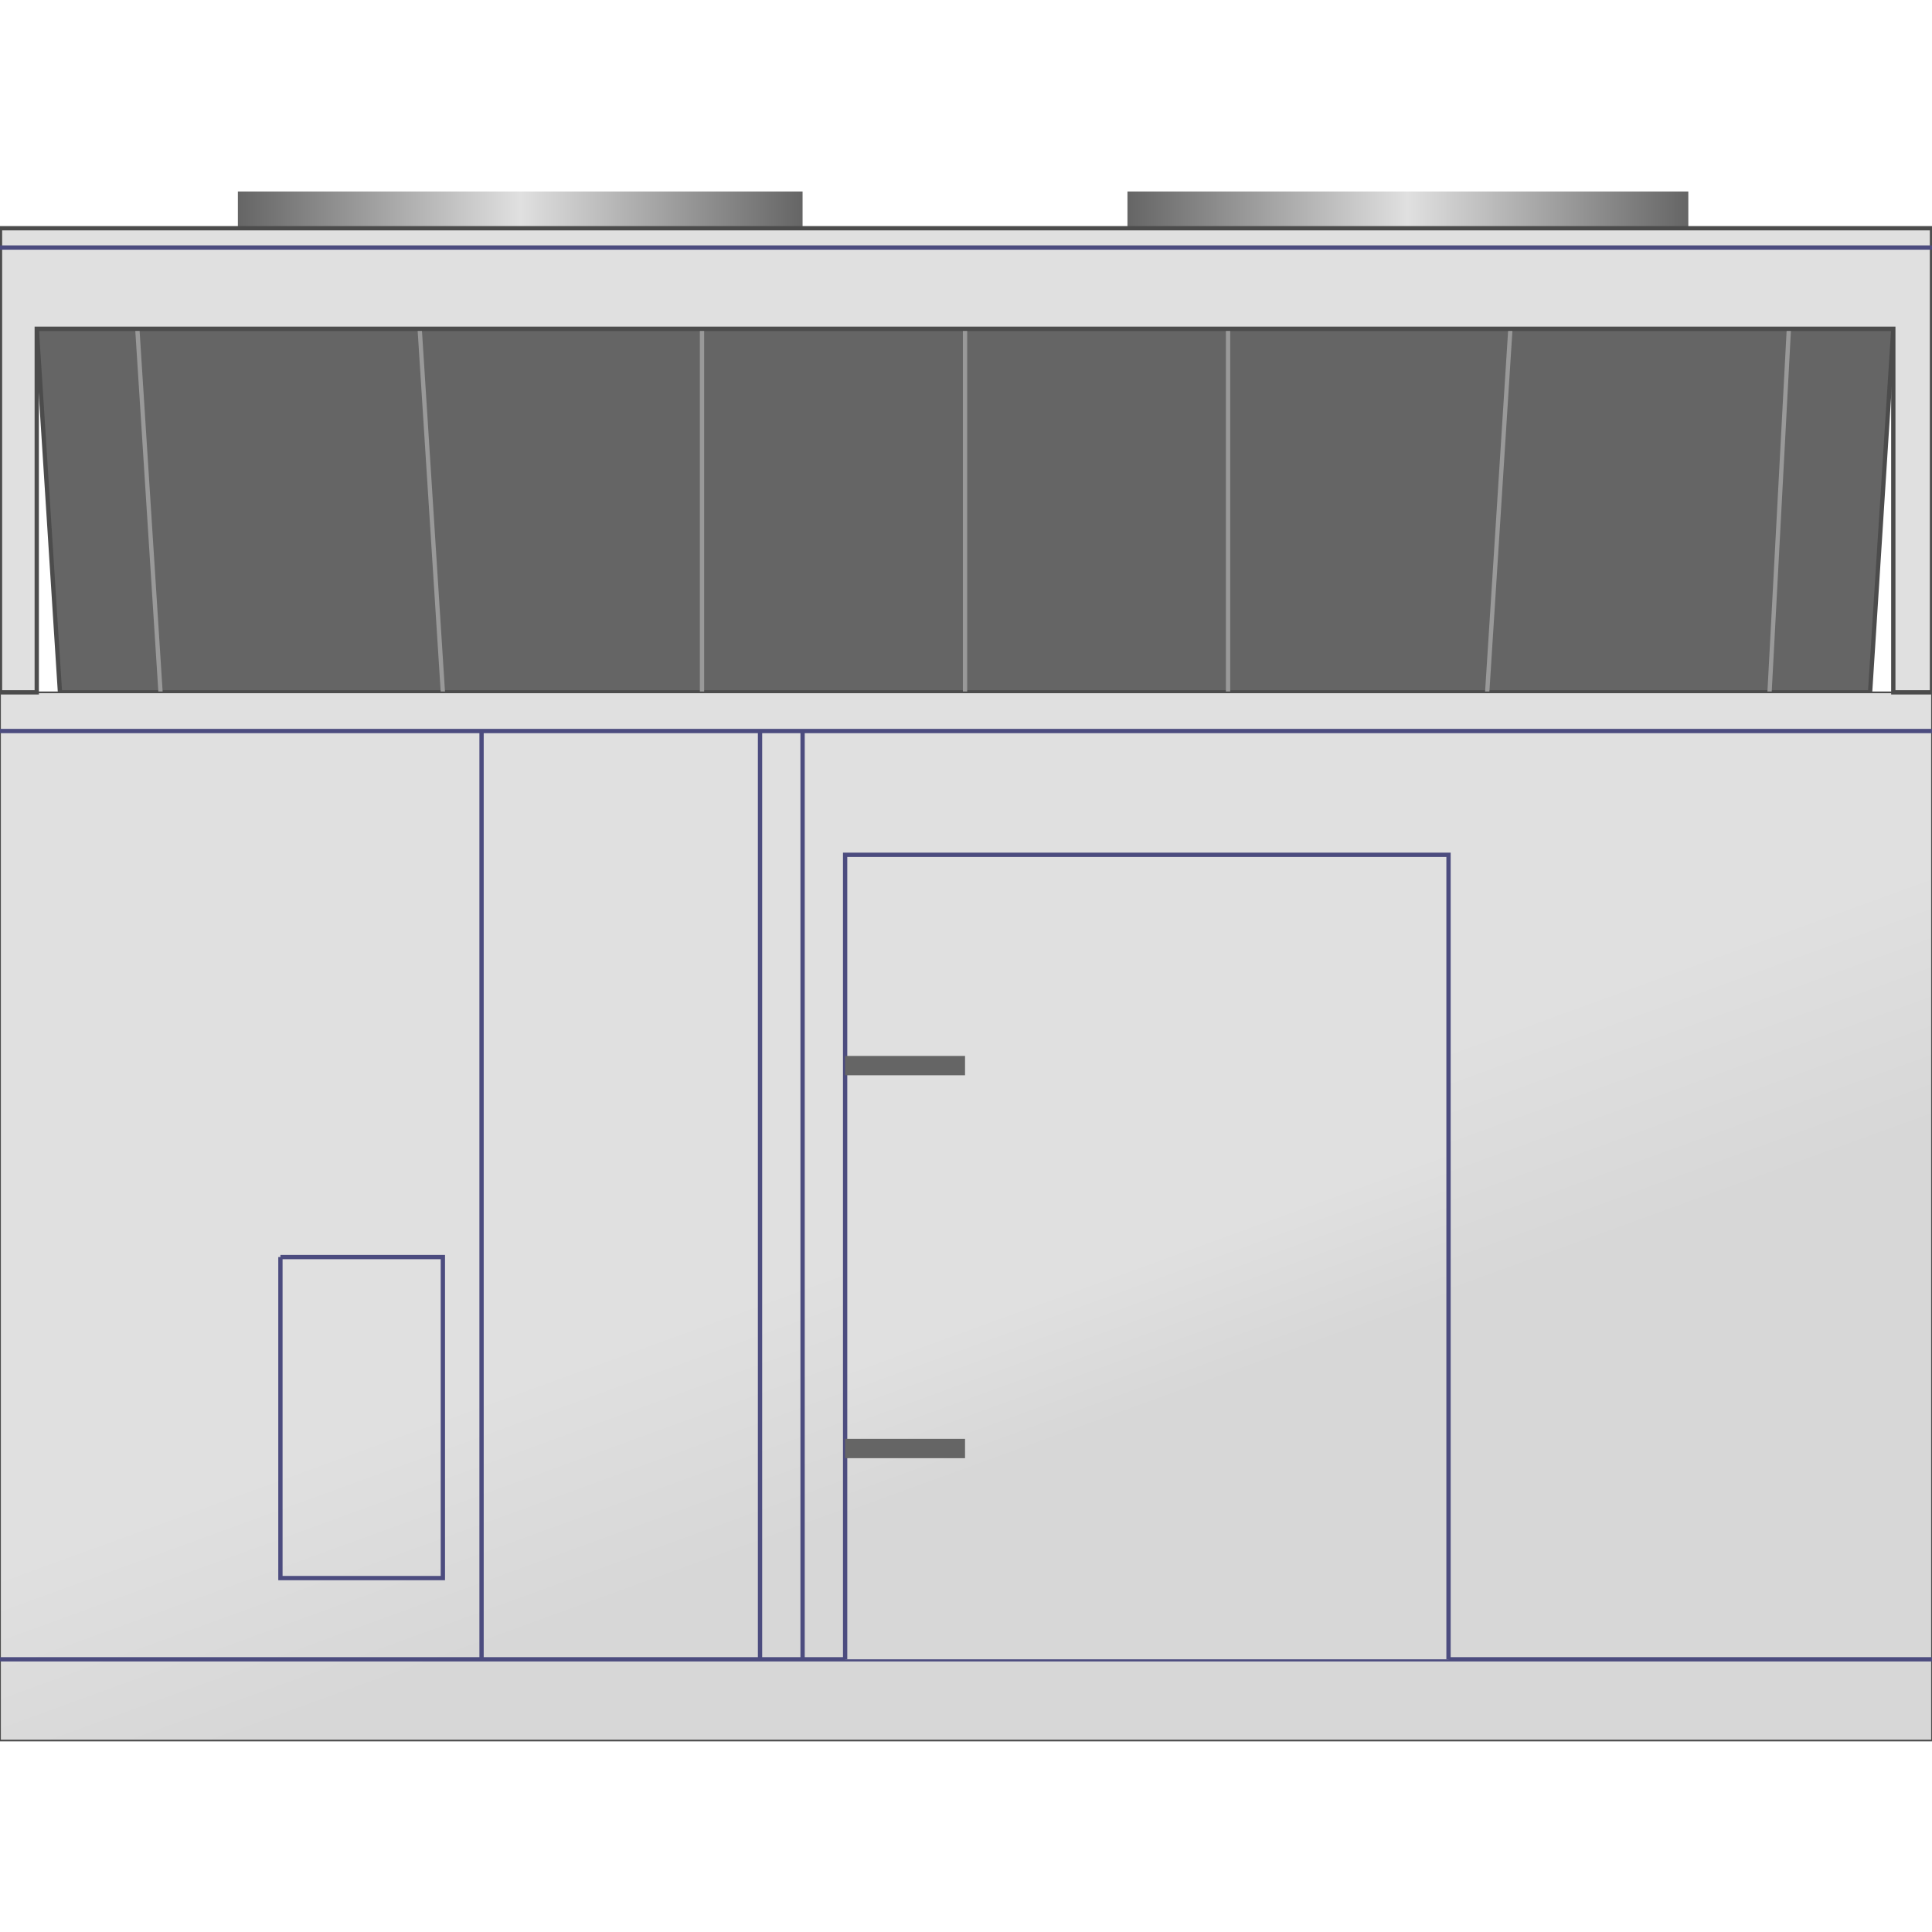
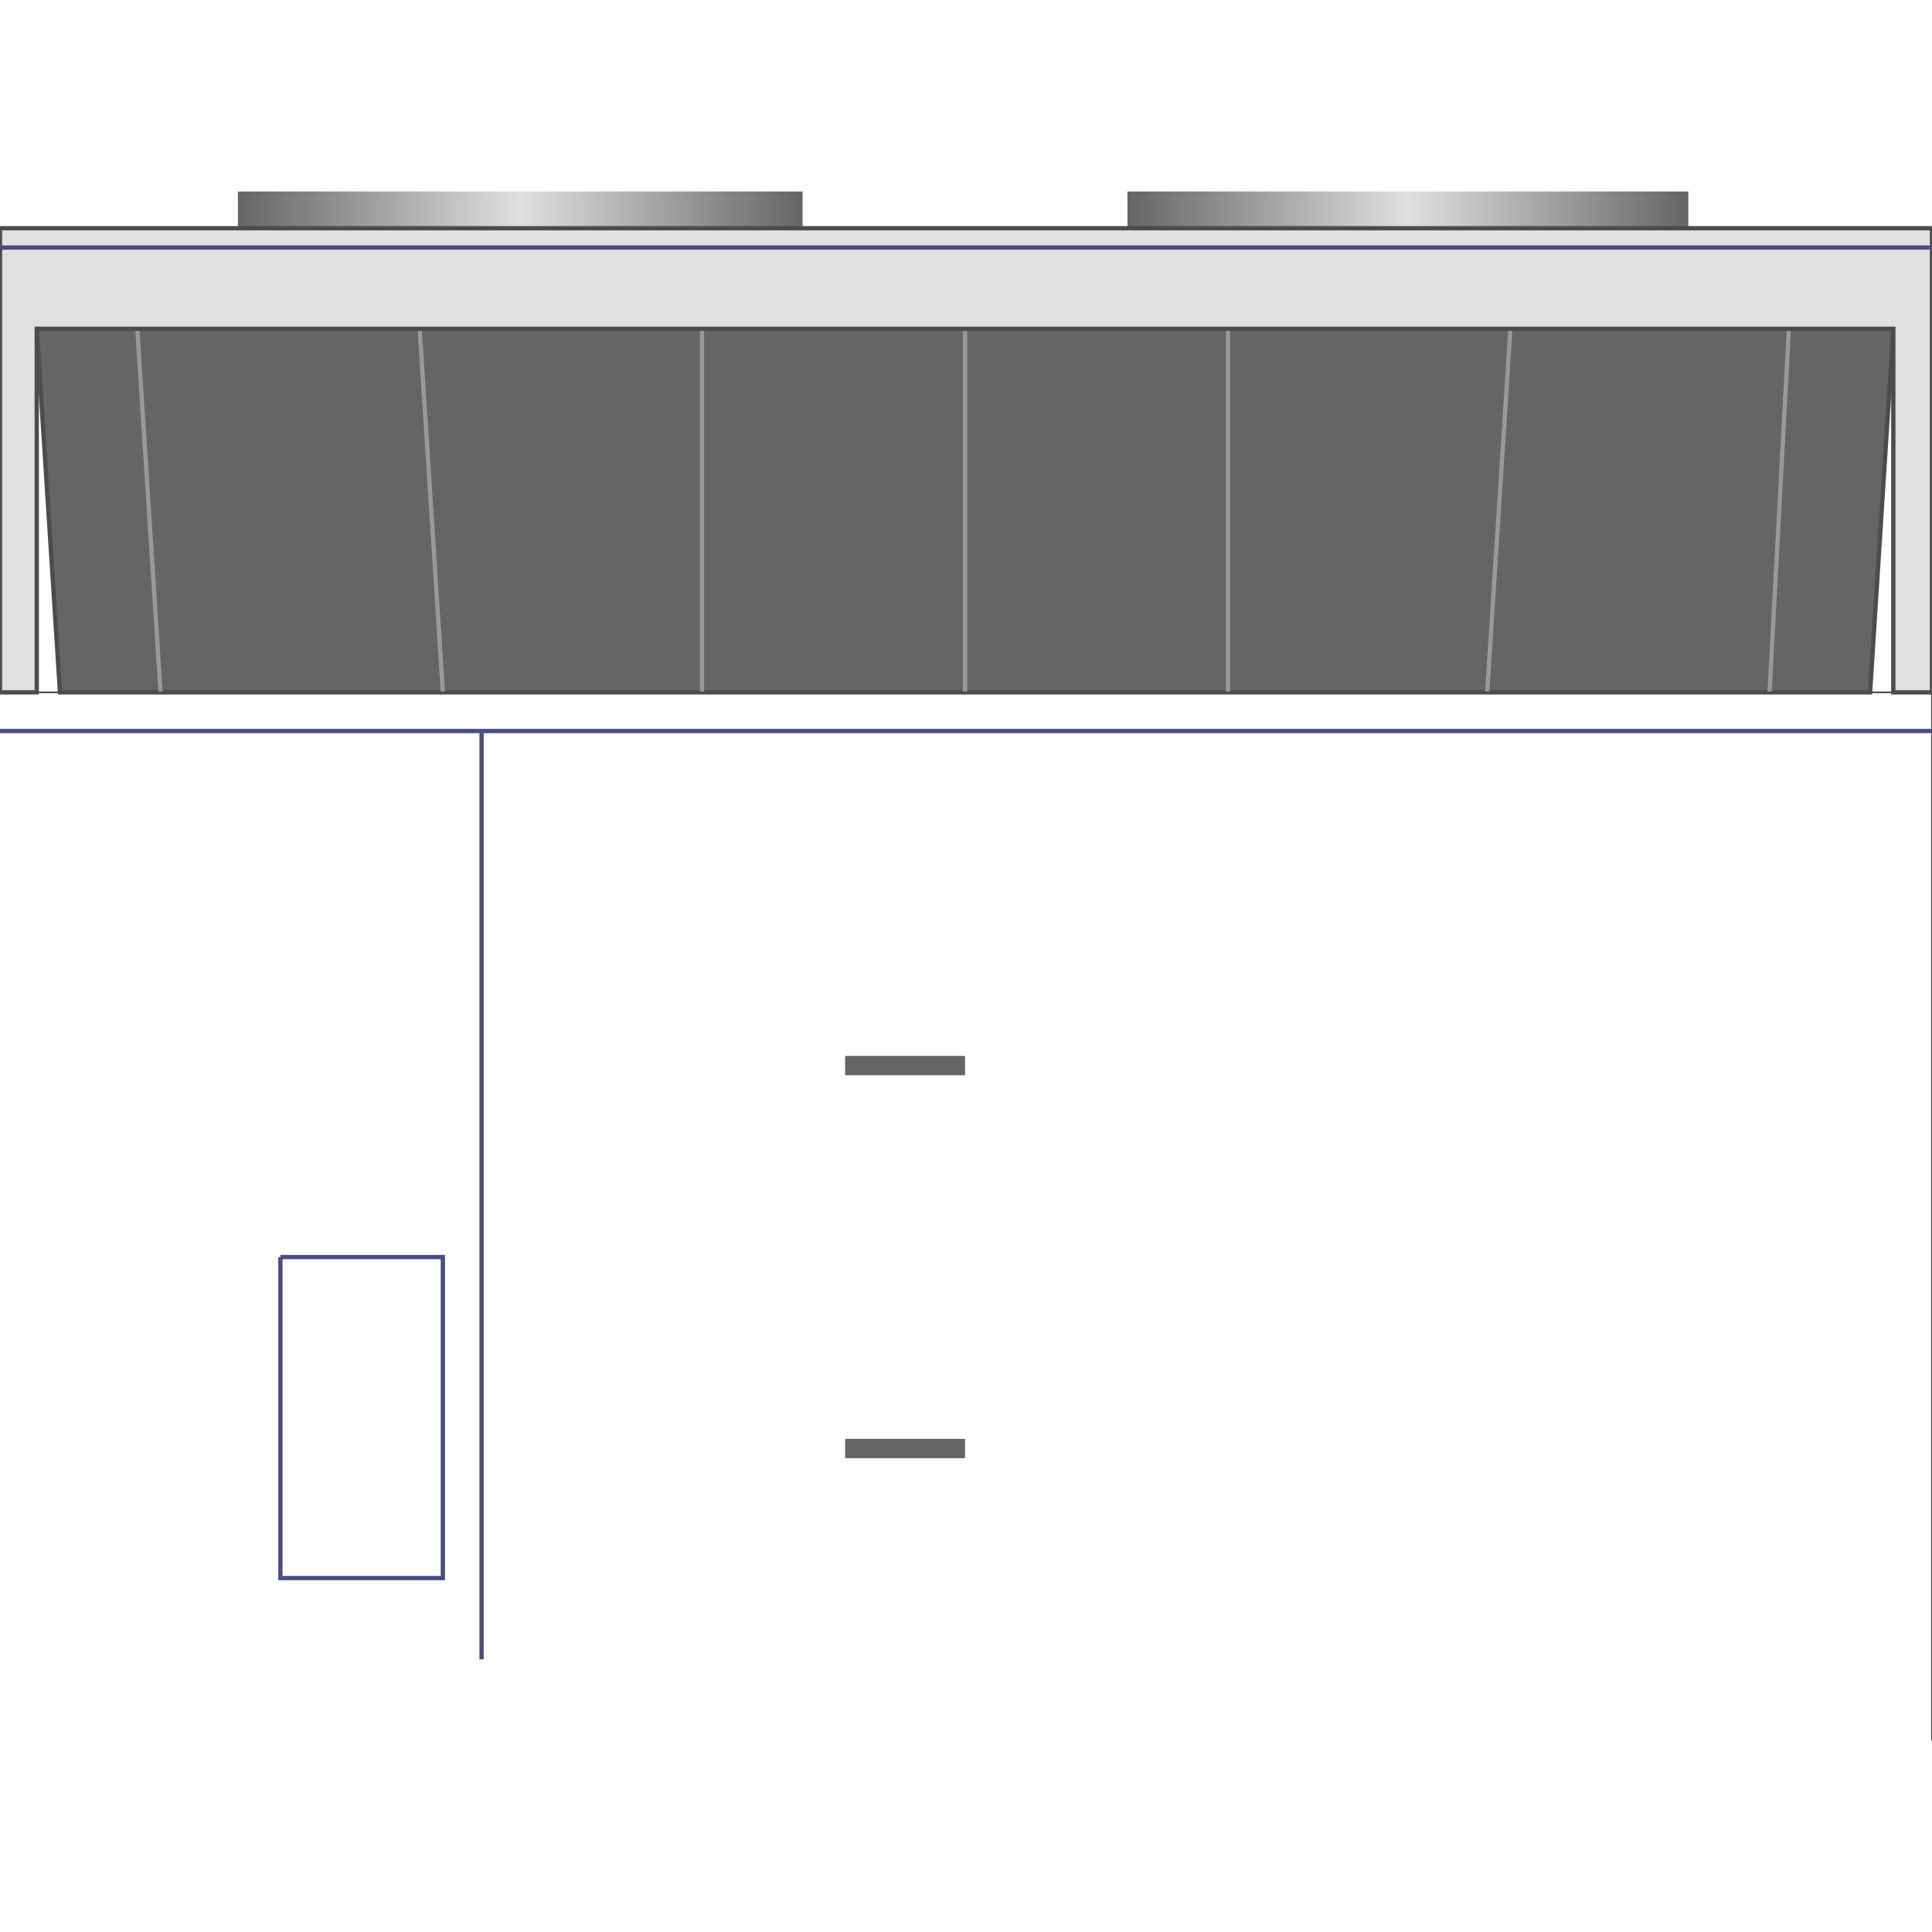
<svg xmlns="http://www.w3.org/2000/svg" version="1.1" width="64px" height="64px" viewBox="0 0 112.5 90.201" enable-background="new 0 0 112.5 90.201" xml:space="preserve">
  <g id="Group_Inlet_Outlet">
    <linearGradient id="SVGID_1_" gradientUnits="userSpaceOnUse" x1="65.652" y1="1.07" x2="98.311" y2="1.07">
      <stop offset="0" style="stop-color:#656565" />
      <stop offset="0.5" style="stop-color:#E0E0E0" />
      <stop offset="1" style="stop-color:#656565" />
    </linearGradient>
    <path fill="url(#SVGID_1_)" d="M65.652,0h32.658v2.14H65.652V0z" />
    <linearGradient id="SVGID_2_" gradientUnits="userSpaceOnUse" x1="13.852" y1="1.07" x2="46.734" y2="1.07">
      <stop offset="0" style="stop-color:#656565" />
      <stop offset="0.5" style="stop-color:#E0E0E0" />
      <stop offset="1" style="stop-color:#656565" />
    </linearGradient>
    <path fill="url(#SVGID_2_)" d="M13.852,0h32.882v2.14H13.852V0z" />
  </g>
  <g id="Group_Inner_Part">
    <path fill="#656565" stroke="#4C4C4C" stroke-width="0.25" d="M3.492,29.166L2.14,7.995h108.107l-1.352,21.171H3.492z" />
  </g>
  <g id="Group_Vent">
    <path fill="none" stroke="#999999" stroke-width="0.25" d="M9.348,29.166L7.996,7.995" />
    <path fill="none" stroke="#999999" stroke-width="0.25" d="M103.04,29.166l1.126-21.171" />
    <path fill="none" stroke="#999999" stroke-width="0.25" d="M56.194,29.166V7.995" />
    <path fill="none" stroke="#999999" stroke-width="0.25" d="M25.789,29.166L24.438,7.995" />
    <path fill="none" stroke="#999999" stroke-width="0.25" d="M86.599,29.166L87.95,7.995" />
    <path fill="none" stroke="#999999" stroke-width="0.25" d="M71.509,29.166V7.995" />
    <path fill="none" stroke="#999999" stroke-width="0.25" d="M40.878,29.166V7.995" />
  </g>
  <g id="Group_Air_Handling_Unit">
    <linearGradient id="SVGID_3_" gradientUnits="userSpaceOnUse" x1="72.638" y1="104.709" x2="39.861" y2="14.658">
      <stop offset="0" style="stop-color:#D7D7D7" />
      <stop offset="0.35" style="stop-color:#D7D7D7" />
      <stop offset="0.5" style="stop-color:#E0E0E0" />
      <stop offset="1" style="stop-color:#E0E0E0" />
    </linearGradient>
-     <path fill="url(#SVGID_3_)" stroke="#4C4C4C" stroke-width="0.1" d="M0,29.166h112.5v61.035H0V29.166z" />
+     <path fill="url(#SVGID_3_)" stroke="#4C4C4C" stroke-width="0.1" d="M0,29.166h112.5v61.035V29.166z" />
  </g>
  <g id="Group_Top_Support">
    <path fill="#E0E0E0" stroke="#4C4C4C" stroke-width="0.25" d="M0,29.166V2.14h112.5v27.026h-2.253V7.995H2.14v21.171H0z" />
  </g>
  <g id="Group_Frame">
    <path fill="none" stroke="#4C4C7F" stroke-width="0.25" d="M0,31.418h112.5" />
-     <path fill="none" stroke="#4C4C7F" stroke-width="0.25" d="M0,85.472h112.5" />
-     <path fill="none" stroke="#4C4C7F" stroke-width="0.25" d="M44.257,31.418v54.054" />
-     <path fill="none" stroke="#4C4C7F" stroke-width="0.25" d="M46.734,31.418v54.054" />
    <path fill="none" stroke="#4C4C7F" stroke-width="0.25" d="M28.041,31.418v54.054" />
    <linearGradient id="SVGID_4_" gradientUnits="userSpaceOnUse" x1="76.362" y1="88.377" x2="57.196" y2="35.719">
      <stop offset="0" style="stop-color:#D7D7D7" />
      <stop offset="0.35" style="stop-color:#D7D7D7" />
      <stop offset="0.5" style="stop-color:#E0E0E0" />
      <stop offset="1" style="stop-color:#E0E0E0" />
    </linearGradient>
-     <path fill="url(#SVGID_4_)" stroke="#4C4C7F" stroke-width="0.25" d="M49.212,85.472V38.625h35.135v46.847" />
    <path fill="none" stroke="#4C4C7F" stroke-width="0.25" d="M16.329,62.049h9.459v18.693h-9.459V62.049" />
    <path fill="none" stroke="#4C4C7F" stroke-width="0.25" d="M0,3.266h112.5" />
  </g>
  <g id="Group_Door_Knob">
    <path fill="#656565" d="M49.212,72.634h6.982v1.126h-6.982V72.634z" />
    <path fill="#656565" d="M49.212,50.337h6.982v1.126h-6.982V50.337z" />
  </g>
</svg>